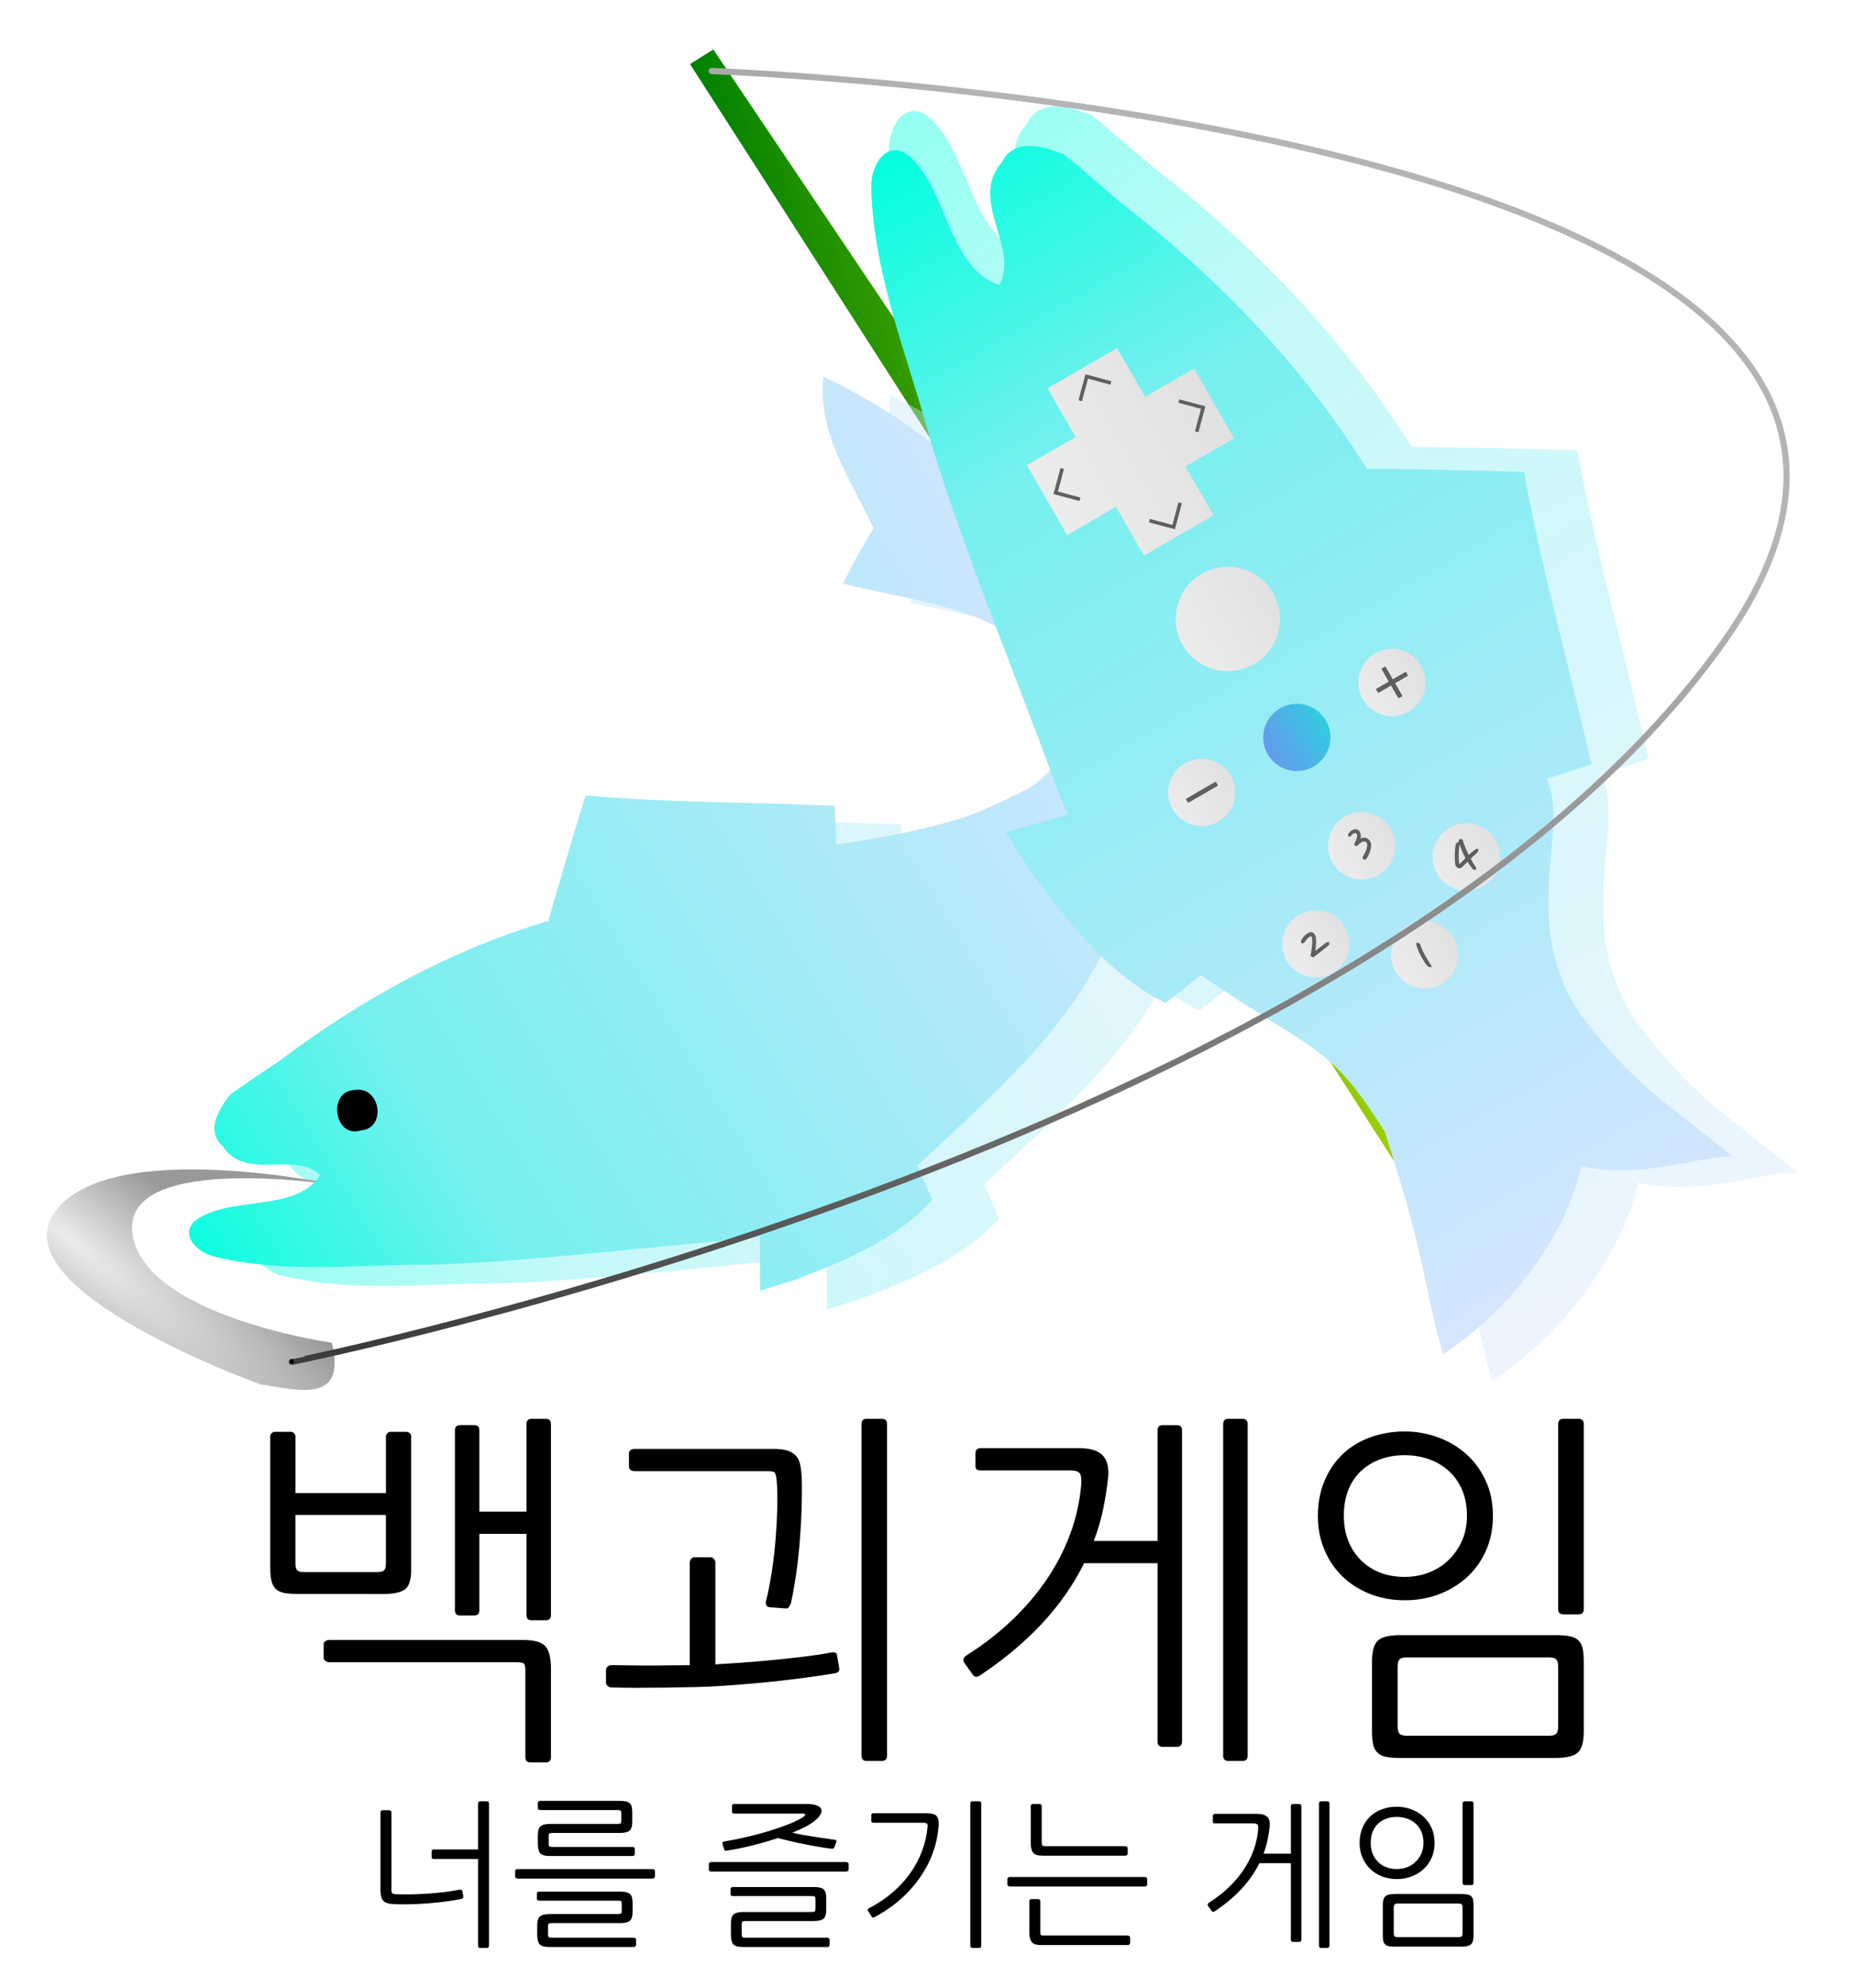
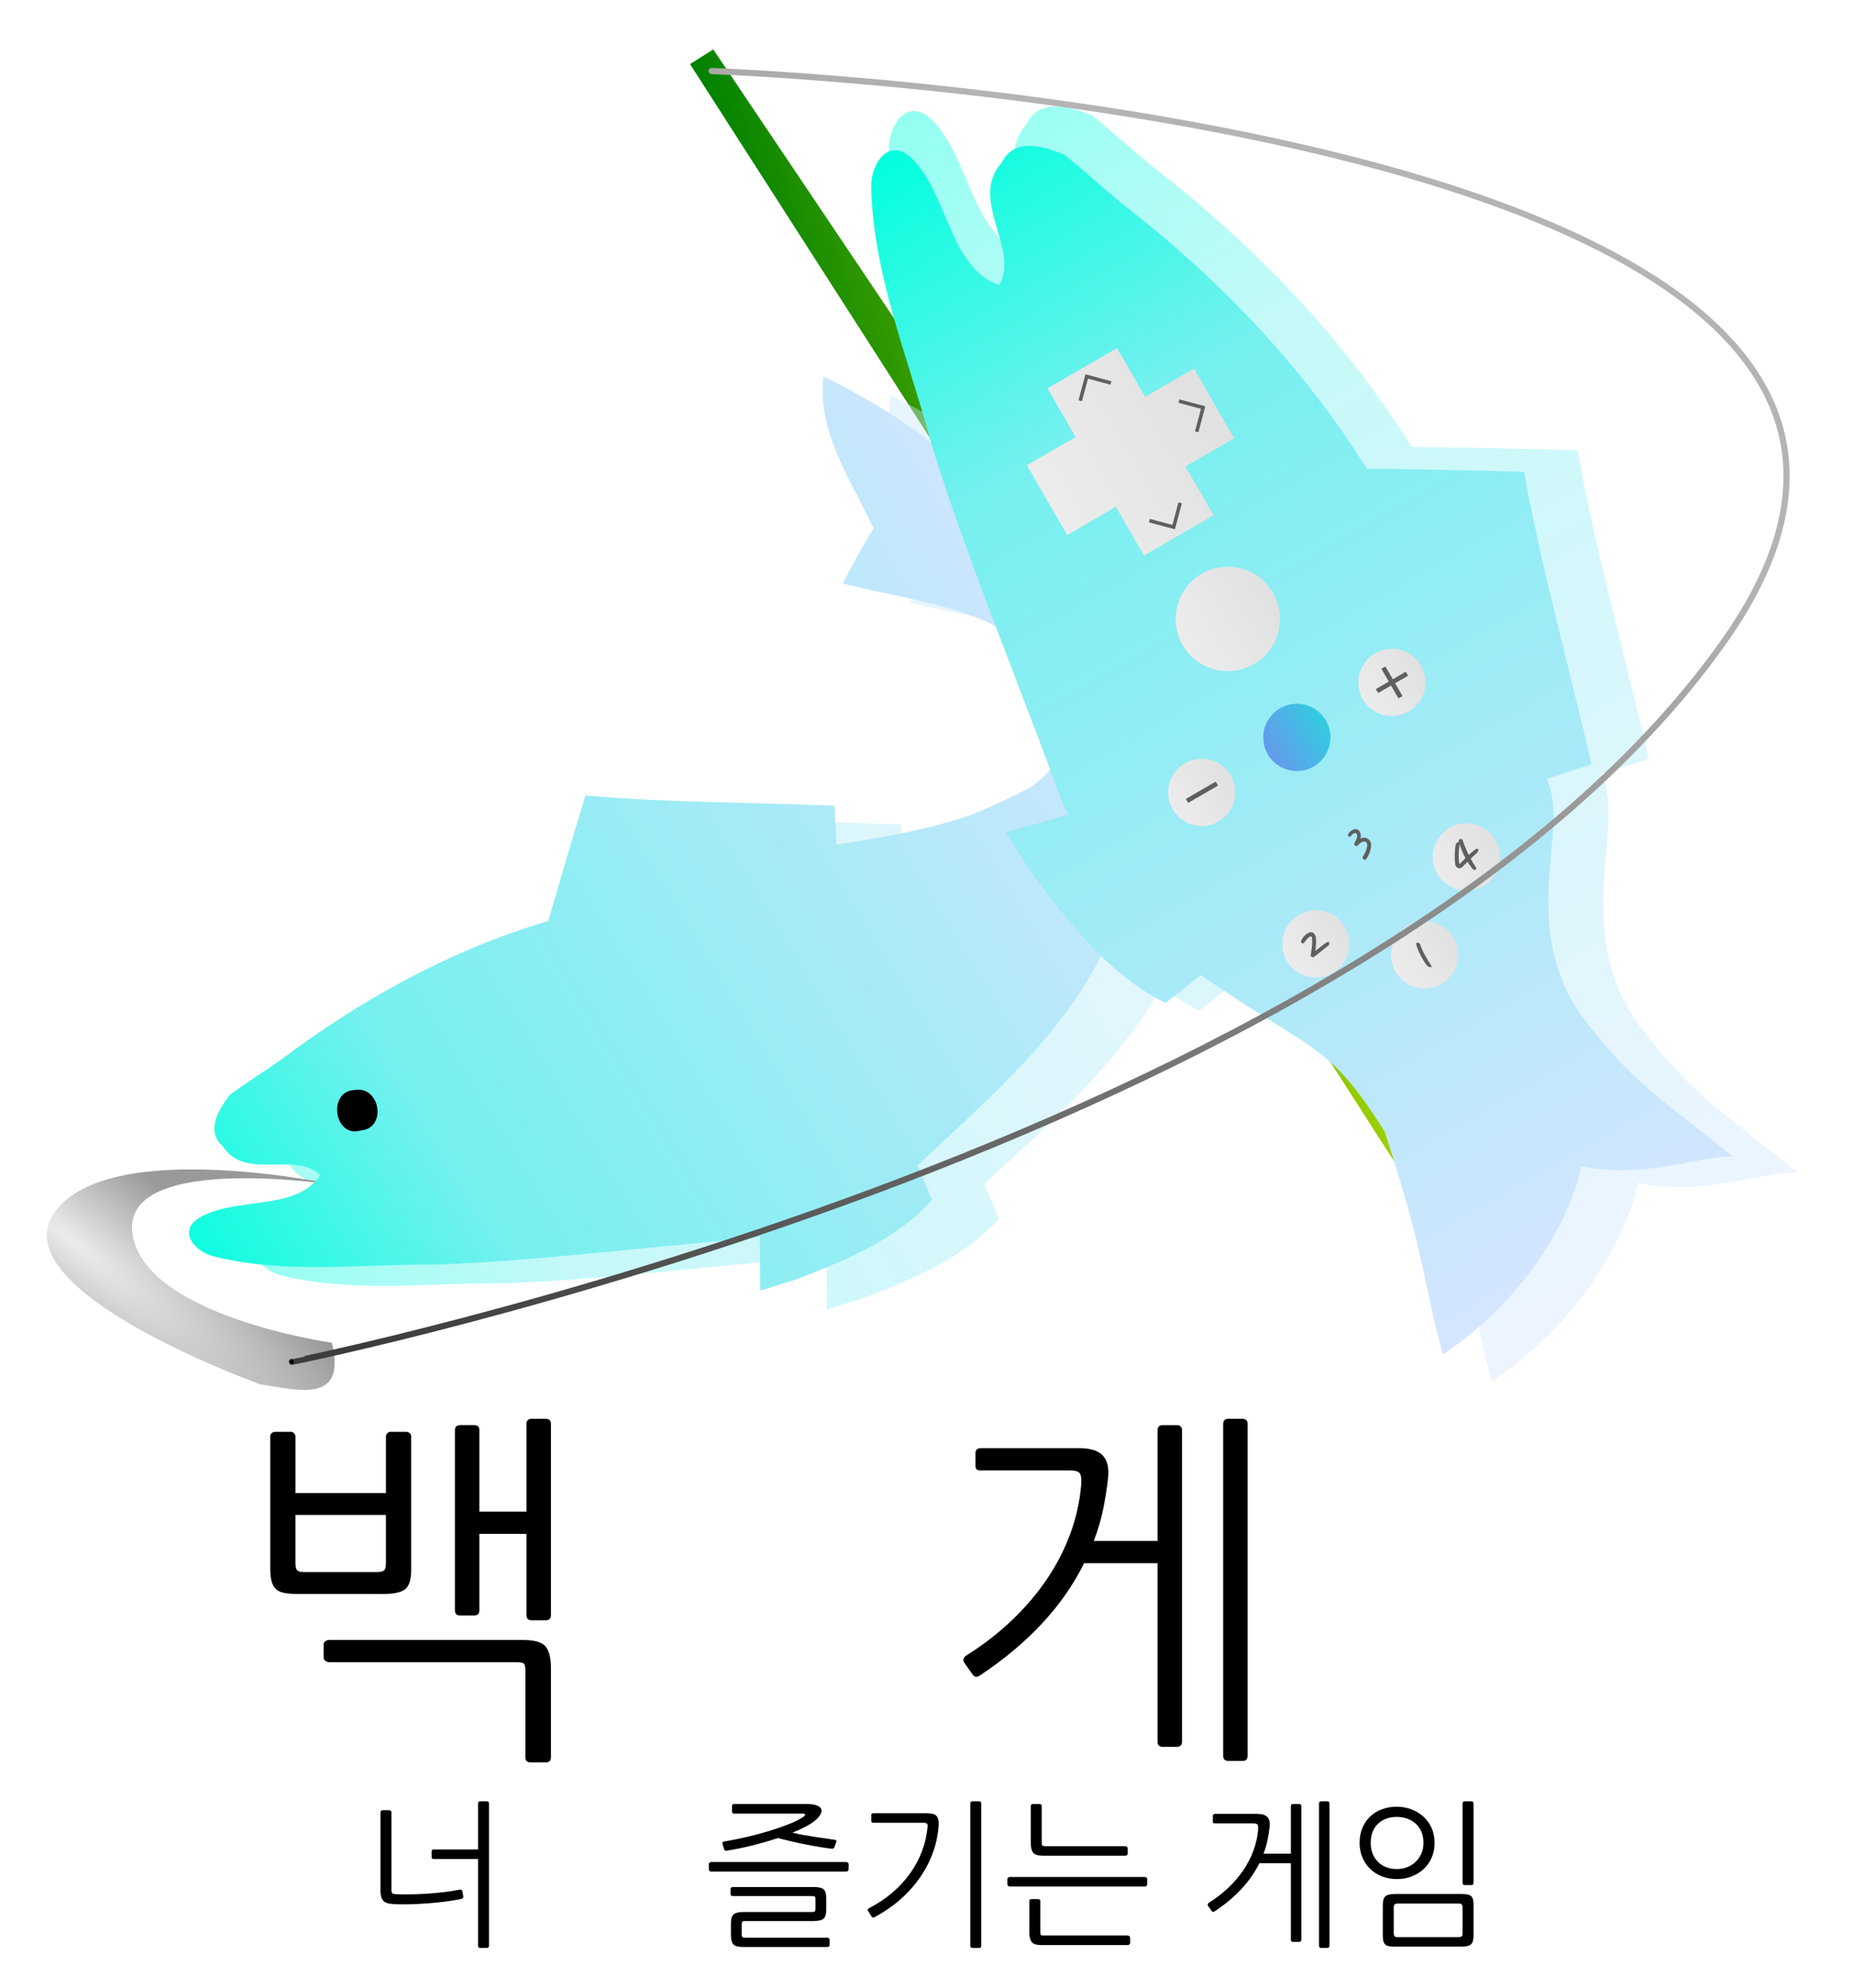
<svg xmlns="http://www.w3.org/2000/svg" xmlns:xlink="http://www.w3.org/1999/xlink" version="1.1" width="140" height="150" id="svg3064">
  <defs id="defs3066">
    <linearGradient x1="158.392" y1="261.742" x2="442.649" y2="261.742" id="linearGradient3110" xlink:href="#linearGradient5493-7-7" gradientUnits="userSpaceOnUse" gradientTransform="matrix(0.024,-0.014,0.014,0.024,81.889,946.966)" />
    <linearGradient id="linearGradient5493-7-7">
      <stop id="stop5495-7-4" style="stop-color:#ececec;stop-opacity:1" offset="0" />
      <stop id="stop3907-3-0" style="stop-color:#e1e1e1;stop-opacity:1" offset="1" />
    </linearGradient>
    <linearGradient x1="158.392" y1="261.742" x2="442.649" y2="261.742" id="linearGradient3155" xlink:href="#linearGradient5493-5" gradientUnits="userSpaceOnUse" gradientTransform="matrix(0.133,0,0,0.133,135.817,365.667)" />
    <linearGradient id="linearGradient5493-5">
      <stop id="stop5495-4" style="stop-color:#6699ec;stop-opacity:1" offset="0" />
      <stop id="stop3907-1" style="stop-color:#32cde1;stop-opacity:1" offset="1" />
    </linearGradient>
    <linearGradient x1="158.392" y1="261.742" x2="442.649" y2="261.742" id="linearGradient3152" xlink:href="#linearGradient5493-1" gradientUnits="userSpaceOnUse" gradientTransform="matrix(0.133,0,0,0.133,73.905,365.667)" />
    <linearGradient id="linearGradient5493-1">
      <stop id="stop5495-46" style="stop-color:#ececec;stop-opacity:1" offset="0" />
      <stop id="stop3907-0" style="stop-color:#e1e1e1;stop-opacity:1" offset="1" />
    </linearGradient>
    <linearGradient x1="158.392" y1="261.742" x2="442.649" y2="261.742" id="linearGradient3149" xlink:href="#linearGradient5493-7" gradientUnits="userSpaceOnUse" gradientTransform="matrix(0.133,0,0,0.133,197.73,365.667)" />
    <linearGradient id="linearGradient5493-7">
      <stop id="stop5495-7" style="stop-color:#ececec;stop-opacity:1" offset="0" />
      <stop id="stop3907-3" style="stop-color:#e1e1e1;stop-opacity:1" offset="1" />
    </linearGradient>
    <linearGradient x1="158.392" y1="261.742" x2="442.649" y2="261.742" id="linearGradient3263" xlink:href="#linearGradient5493" gradientUnits="userSpaceOnUse" gradientTransform="matrix(0.133,0,0,0.133,148.998,385.876)" />
    <linearGradient id="linearGradient5493">
      <stop id="stop5495" style="stop-color:#ececec;stop-opacity:1" offset="0" />
      <stop id="stop3907" style="stop-color:#e1e1e1;stop-opacity:1" offset="1" />
    </linearGradient>
    <linearGradient x1="158.392" y1="261.742" x2="442.649" y2="261.742" id="linearGradient3265" xlink:href="#linearGradient5493" gradientUnits="userSpaceOnUse" gradientTransform="matrix(0.133,0,0,0.133,198.998,350.876)" />
    <linearGradient id="linearGradient3103">
      <stop id="stop3105" style="stop-color:#ececec;stop-opacity:1" offset="0" />
      <stop id="stop3107" style="stop-color:#e1e1e1;stop-opacity:1" offset="1" />
    </linearGradient>
    <linearGradient x1="158.392" y1="261.742" x2="442.649" y2="261.742" id="linearGradient3267" xlink:href="#linearGradient5493" gradientUnits="userSpaceOnUse" gradientTransform="matrix(0.133,0,0,0.133,198.998,421.876)" />
    <linearGradient id="linearGradient3111">
      <stop id="stop3113" style="stop-color:#ececec;stop-opacity:1" offset="0" />
      <stop id="stop3115" style="stop-color:#e1e1e1;stop-opacity:1" offset="1" />
    </linearGradient>
    <linearGradient x1="158.392" y1="261.742" x2="442.649" y2="261.742" id="linearGradient3269" xlink:href="#linearGradient5493" gradientUnits="userSpaceOnUse" gradientTransform="matrix(0.133,0,0,0.133,246.998,385.876)" />
    <linearGradient id="linearGradient3118">
      <stop id="stop3120" style="stop-color:#ececec;stop-opacity:1" offset="0" />
      <stop id="stop3122" style="stop-color:#e1e1e1;stop-opacity:1" offset="1" />
    </linearGradient>
    <linearGradient x1="164.185" y1="420.402" x2="272.964" y2="420.402" id="linearGradient3130" xlink:href="#linearGradient5493" gradientUnits="userSpaceOnUse" gradientTransform="translate(-512.456,-325.123)" />
    <linearGradient id="linearGradient3125">
      <stop id="stop3127" style="stop-color:#ececec;stop-opacity:1" offset="0" />
      <stop id="stop3129" style="stop-color:#e1e1e1;stop-opacity:1" offset="1" />
    </linearGradient>
    <linearGradient x1="-8.442143e-009" y1="445.908" x2="785.076" y2="445.908" id="linearGradient3825" xlink:href="#linearGradient3819" gradientUnits="userSpaceOnUse" gradientTransform="matrix(0.046,0.172,-0.172,0.046,170.988,-17.688)" />
    <linearGradient id="linearGradient3819">
      <stop id="stop3821" style="stop-color:#00ffdd;stop-opacity:1" offset="0" />
      <stop id="stop3827" style="stop-color:#75f0ef;stop-opacity:1" offset="0.26" />
      <stop id="stop3823" style="stop-color:#d5e5ff;stop-opacity:1" offset="1" />
    </linearGradient>
    <linearGradient x1="-8.442143e-009" y1="445.908" x2="785.076" y2="445.908" id="linearGradient3165" xlink:href="#linearGradient3819" gradientUnits="userSpaceOnUse" gradientTransform="matrix(0.063,0.11,-0.11,0.063,119.763,883.387)" />
    <linearGradient x1="-8.442143e-009" y1="445.908" x2="785.076" y2="445.908" id="linearGradient3165-1" xlink:href="#linearGradient3819-7" gradientUnits="userSpaceOnUse" gradientTransform="matrix(0.046,0.172,-0.172,0.046,431.263,555.557)" />
    <linearGradient id="linearGradient3819-7">
      <stop id="stop3821-4" style="stop-color:#00ffdd;stop-opacity:1" offset="0" />
      <stop id="stop3827-0" style="stop-color:#75f0ef;stop-opacity:1" offset="0.26" />
      <stop id="stop3823-9" style="stop-color:#d5e5ff;stop-opacity:1" offset="1" />
    </linearGradient>
    <linearGradient x1="-8.442143e-009" y1="445.908" x2="785.076" y2="445.908" id="linearGradient3330" xlink:href="#linearGradient3819-7" gradientUnits="userSpaceOnUse" gradientTransform="matrix(0.067,0.116,-0.116,0.067,124.056,878.764)" />
    <linearGradient id="linearGradient5796">
      <stop id="stop5798" style="stop-color:#008000;stop-opacity:1" offset="0" />
      <stop id="stop5800" style="stop-color:#c2e200;stop-opacity:1" offset="1" />
    </linearGradient>
    <linearGradient x1="50.667" y1="1005.029" x2="107" y2="915.362" id="linearGradient3053" xlink:href="#linearGradient4919" gradientUnits="userSpaceOnUse" gradientTransform="matrix(1,0,0,0.99,-20.1,11.04)" />
    <linearGradient id="linearGradient4919">
      <stop id="stop4921" style="stop-color:#3c3c3c;stop-opacity:1" offset="0" />
      <stop id="stop4923" style="stop-color:#b4b4b4;stop-opacity:1" offset="1" />
    </linearGradient>
    <marker refX="0" refY="0" orient="auto" id="DotS" style="overflow:visible">
      <path d="m -2.5,-1 c 0,2.76 -2.24,5 -5,5 -2.76,0 -5,-2.24 -5,-5 0,-2.76 2.24,-5 5,-5 2.76,0 5,2.24 5,5 z" transform="matrix(0.2,0,0,0.2,1.48,0.2)" id="path4998" style="fill-rule:evenodd;stroke:#000000;stroke-width:1pt;marker-start:none;marker-end:none" />
    </marker>
    <linearGradient x1="16" y1="1016.362" x2="129" y2="947.362" id="linearGradient3057" xlink:href="#linearGradient4638" gradientUnits="userSpaceOnUse" gradientTransform="matrix(0.657,0,0,0.657,4.329,334.184)" />
    <linearGradient id="linearGradient4638">
      <stop id="stop4640" style="stop-color:#00ffdd;stop-opacity:1" offset="0" />
      <stop id="stop4646" style="stop-color:#75f0ef;stop-opacity:1" offset="0.26" />
      <stop id="stop4642" style="stop-color:#d5e5ff;stop-opacity:1" offset="1" />
    </linearGradient>
    <radialGradient cx="14.352" cy="983.944" r="16.122" fx="14.352" fy="983.944" id="radialGradient3060" xlink:href="#linearGradient4869" gradientUnits="userSpaceOnUse" gradientTransform="matrix(1.62,1.252,-0.173,0.453,152.396,532.322)" />
    <linearGradient id="linearGradient4869">
      <stop id="stop4871" style="stop-color:#ececec;stop-opacity:1" offset="0" />
      <stop id="stop4873" style="stop-color:#999999;stop-opacity:1" offset="1" />
    </linearGradient>
    <linearGradient x1="16" y1="1016.362" x2="129" y2="947.362" id="linearGradient3064" xlink:href="#linearGradient4638-3" gradientUnits="userSpaceOnUse" gradientTransform="matrix(0.834,0,0,0.834,19.015,-753.731)" />
    <linearGradient id="linearGradient4638-3">
      <stop id="stop4640-3" style="stop-color:#00ffdd;stop-opacity:1" offset="0" />
      <stop id="stop4646-3" style="stop-color:#75f0ef;stop-opacity:1" offset="0.26" />
      <stop id="stop4642-8" style="stop-color:#d5e5ff;stop-opacity:1" offset="1" />
    </linearGradient>
    <linearGradient x1="16" y1="1016.362" x2="129" y2="947.362" id="linearGradient3886" xlink:href="#linearGradient4638-3" gradientUnits="userSpaceOnUse" gradientTransform="matrix(0.657,0,0,0.657,9.372,335.602)" />
    <linearGradient x1="459.741" y1="613.791" x2="495.974" y2="613.791" id="linearGradient4726" xlink:href="#linearGradient5796" gradientUnits="userSpaceOnUse" gradientTransform="matrix(0.964,-0.267,0.267,0.964,-541.167,488.153)" />
  </defs>
  <g transform="translate(0,-902.362)" id="layer1">
    <path d="M 114.31,995.941 53.861,906.092 52.105,907.198 110.661,998.397 z" id="path3878" style="fill:url(#linearGradient4726);fill-opacity:1;stroke:none" />
    <path d="m 67.23,932.187 c 3.015,1.473 5.922,3.203 8.522,5.319 5.635,4.478 11.31,9.372 14.543,15.937 1.542,3.065 1.117,6.594 0.949,9.896 -0.336,3.609 -0.91,7.237 -2.185,10.648 -2.946,7.306 -9.135,12.486 -14.731,17.736 0.366,0.87 0.732,1.74 1.097,2.61 -2.719,3.035 -6.565,4.558 -10.262,6.001 -0.682,0.208 -2.037,0.623 -2.709,0.84 -0.01,-1.028 -0.03,-3.065 -0.03,-4.093 l -0.633,0.148 c -5.922,0.484 -11.824,1.177 -17.746,1.631 -2.056,0.168 -4.113,0.277 -6.169,0.356 -5.526,-0.059 -11.162,0.732 -16.579,-0.593 -1.443,-0.297 -2.976,-1.908 -1.147,-2.976 2.758,-1.582 7.237,-0.445 9.076,-3.174 -1.789,-1.869 -5.655,0.455 -7.346,-2.175 -1.345,-1.196 -0.316,-2.798 0.534,-3.915 1.236,-0.88 2.501,-1.71 3.757,-2.561 6.13,-4.627 12.892,-8.344 20.277,-10.549 0.91,-3.164 1.839,-6.317 2.808,-9.461 6.258,0.554 12.546,0.504 18.814,0.771 0.03,0.741 0.109,2.205 0.138,2.946 3.51,-0.573 7.039,-1.137 10.4,-2.343 1.443,-0.603 2.877,-1.265 4.261,-1.997 2.353,-1.621 4.152,-4.775 2.343,-7.474 -3.213,-6.011 -10.677,-6.396 -16.52,-7.899 0.712,-1.424 1.473,-2.818 2.313,-4.162 -1.681,-3.668 -4.291,-7.207 -3.777,-11.468 z" id="path16-6-0" style="opacity:0.425;fill:url(#linearGradient3886);fill-opacity:1" />
    <path d="m 19.673,1006.834 c 0,0 -19.66,-7.04 -15.583,-12.935 4.076,-5.895 21.599,-2.062 21.599,-2.062 0,0 -16.535,-2.654 -15.688,3.601 0.847,6.256 15.063,8.255 15.063,8.255 1.088,4.561 -2.347,3.612 -5.39,3.14 z" id="path3193" style="fill:url(#radialGradient3060);fill-opacity:1;stroke:none" />
    <path d="m 62.187,930.769 c 3.015,1.473 5.922,3.203 8.522,5.319 5.635,4.478 11.31,9.372 14.543,15.937 1.542,3.065 1.117,6.594 0.949,9.896 -0.336,3.609 -0.91,7.237 -2.185,10.648 -2.946,7.306 -9.135,12.486 -14.731,17.736 0.366,0.87 0.732,1.74 1.097,2.61 -2.719,3.035 -6.565,4.558 -10.262,6.001 -0.682,0.208 -2.037,0.623 -2.709,0.84 -0.01,-1.028 -0.03,-3.065 -0.03,-4.093 l -0.633,0.148 c -5.922,0.484 -11.824,1.177 -17.746,1.631 -2.056,0.168 -4.113,0.277 -6.169,0.356 -5.526,-0.059 -11.162,0.732 -16.579,-0.593 -1.443,-0.297 -2.976,-1.908 -1.147,-2.976 2.758,-1.582 7.237,-0.445 9.076,-3.174 -1.789,-1.869 -5.655,0.455 -7.346,-2.175 -1.345,-1.196 -0.316,-2.798 0.534,-3.915 1.236,-0.88 2.501,-1.71 3.757,-2.561 6.13,-4.627 12.892,-8.344 20.277,-10.549 0.91,-3.164 1.839,-6.317 2.808,-9.461 6.258,0.554 12.546,0.504 18.814,0.771 0.03,0.741 0.109,2.205 0.138,2.946 3.51,-0.573 7.039,-1.137 10.4,-2.343 1.443,-0.603 2.877,-1.265 4.261,-1.997 2.353,-1.621 4.152,-4.775 2.343,-7.474 -3.213,-6.011 -10.677,-6.396 -16.52,-7.899 0.712,-1.424 1.473,-2.818 2.313,-4.162 -1.681,-3.668 -4.291,-7.207 -3.777,-11.468 z" id="path16-6" style="fill:url(#linearGradient3057);fill-opacity:1" />
    <path d="m 26.798,984.617 c 1.919,-0.32 2.453,2.911 0.416,3.06 -1.973,0.586 -2.516,-2.986 -0.416,-3.06 z" id="path30-0" style="fill:#000000" />
    <path d="m 108.007,988.84 c -4.539,-7.166 -5.503,-6.132 -14.62,-12.435 -0.942,0.74 -1.884,1.48 -2.825,2.22 -4.628,-2.307 -7.784,-6.502 -10.793,-10.542 -0.483,-0.765 -1.447,-2.283 -1.939,-3.033 1.255,-0.358 3.741,-1.066 4.999,-1.412 l -0.394,-0.725 c -2.583,-7.085 -5.413,-14.075 -7.96,-21.17 -0.897,-2.46 -1.721,-4.94 -2.509,-7.43 -1.785,-6.783 -4.646,-13.414 -4.845,-20.49 -0.122,-1.866 1.335,-4.283 3.256,-2.404 2.863,2.844 2.976,8.707 6.934,10.041 1.685,-2.818 -2.457,-6.768 0.193,-9.721 1.012,-2.047 3.318,-1.327 4.971,-0.662 1.492,1.217 2.934,2.486 4.396,3.737 7.722,5.947 14.544,12.973 19.724,21.271 4.177,0.05 8.349,0.128 12.523,0.257 1.425,7.845 3.599,15.523 5.378,23.284 -0.897,0.286 -2.662,0.874 -3.559,1.159 1.881,4.103 -2.327,11.428 2.714,18.805 4.289,5.669 6.558,6.734 12.101,11.278 -2.725,-0.121 -7.164,1.833 -12.063,0.74 -0.999,4.606 -4.7,10.751 -11.034,14.998 -1.814,-6.636 -1.204,-7.158 -4.649,-17.766 z" id="path16-4" style="opacity:0.425;fill:url(#linearGradient3330);fill-opacity:1" />
    <path d="m 104.549,987.736 c -4.303,-6.794 -5.217,-5.813 -13.859,-11.788 -0.893,0.702 -1.786,1.403 -2.678,2.105 -4.387,-2.187 -7.379,-6.164 -10.231,-9.994 -0.458,-0.725 -1.371,-2.164 -1.838,-2.875 1.19,-0.339 3.546,-1.011 4.739,-1.338 l -0.374,-0.687 c -2.448,-6.716 -5.132,-13.343 -7.546,-20.068 -0.85,-2.332 -1.631,-4.683 -2.378,-7.044 -1.692,-6.43 -4.404,-12.716 -4.593,-19.424 -0.116,-1.769 1.266,-4.06 3.087,-2.278 2.714,2.696 2.821,8.254 6.573,9.518 1.598,-2.671 -2.329,-6.416 0.183,-9.215 0.96,-1.941 3.145,-1.258 4.712,-0.628 1.414,1.153 2.781,2.357 4.167,3.543 7.32,5.637 13.787,12.298 18.698,20.164 3.96,0.047 7.915,0.121 11.871,0.243 1.351,7.437 3.412,14.716 5.099,22.072 -0.851,0.271 -2.523,0.829 -3.374,1.099 1.783,3.889 -2.206,10.833 2.573,17.826 4.066,5.374 6.217,6.384 11.472,10.691 -2.583,-0.115 -6.791,1.738 -11.435,0.701 -0.947,4.367 -4.455,10.191 -10.459,14.218 -1.72,-6.291 -1.141,-6.785 -4.407,-16.842 z" id="path16" style="fill:url(#linearGradient3165);fill-opacity:1" />
    <g transform="matrix(0.116,-0.067,0.067,0.116,113.075,905.713)" id="g3123">
      <path d="m -316.544,40.889 0,31.727 -31.727,0 0,45.475 31.727,-0.151 0,31.727 45.325,0 0,-31.727 31.727,0 0,-45.325 -31.727,0 0,-31.727 z" id="path3001" style="fill:url(#linearGradient3130);fill-opacity:1;stroke:none" />
-       <path d="m -331.956,84.193 -10,10 10,10" id="path5587" style="fill:none;stroke:#5f5f5f;stroke-width:2;stroke-linecap:butt;stroke-linejoin:miter;stroke-miterlimit:4;stroke-opacity:1;stroke-dasharray:none" />
      <path d="m -284.051,56.193 -10,-10 -10,10" id="path5587-9" style="fill:none;stroke:#5f5f5f;stroke-width:2;stroke-linecap:butt;stroke-linejoin:miter;stroke-miterlimit:4;stroke-opacity:1;stroke-dasharray:none" />
      <path d="m -255.956,104.193 10,-10 -10,-10" id="path5587-2" style="fill:none;stroke:#5f5f5f;stroke-width:2;stroke-linecap:butt;stroke-linejoin:miter;stroke-miterlimit:4;stroke-opacity:1;stroke-dasharray:none" />
      <path d="m -304.051,134.193 10,10 10,-10" id="path5587-28" style="fill:none;stroke:#5f5f5f;stroke-width:2;stroke-linecap:butt;stroke-linejoin:miter;stroke-miterlimit:4;stroke-opacity:1;stroke-dasharray:none" />
    </g>
    <g transform="matrix(0.116,-0.067,0.067,0.116,49.245,937.455)" id="g3194">
      <path d="m 207.964,420.744 a 18.933,18.933 0 0 1 -37.867,0 18.933,18.933 0 1 1 37.867,0 z" id="path3005-1" style="fill:url(#linearGradient3263);fill-opacity:1;stroke:none" />
-       <path d="m 257.964,385.744 a 18.933,18.933 0 0 1 -37.867,0 18.933,18.933 0 1 1 37.867,0 z" id="path3005-1-2" style="fill:url(#linearGradient3265);fill-opacity:1;stroke:none" />
      <path d="m 257.964,456.744 a 18.933,18.933 0 0 1 -37.867,0 18.933,18.933 0 1 1 37.867,0 z" id="path3005-1-3" style="fill:url(#linearGradient3267);fill-opacity:1;stroke:none" />
      <path d="m 305.964,420.744 a 18.933,18.933 0 0 1 -37.867,0 18.933,18.933 0 1 1 37.867,0 z" id="path3005-1-34" style="fill:url(#linearGradient3269);fill-opacity:1;stroke:none" />
      <g transform="translate(10.633,186.127)" id="text3848" style="font-size:14px;font-style:normal;font-variant:normal;font-weight:normal;font-stretch:normal;line-height:125%;letter-spacing:0px;word-spacing:0px;fill:#5f5f5f;fill-opacity:1;stroke:none;font-family:Nanum Pen Script;-inkscape-font-specification:Nanum Pen Script">
        <path d="m 227.656,278.168 c -0.432,-0.36 -0.744,-0.797 -0.937,-1.313 -0.192,-0.516 -0.288,-0.858 -0.288,-1.027 -0.335,-3.864 -0.179,-7.644 0.468,-11.34 0.12,-0.504 0.252,-0.96 0.396,-1.368 0.144,-0.408 0.288,-0.612 0.432,-0.612 0.168,2e-5 0.348,0.048 0.54,0.144 0.192,0.096 0.36,0.216 0.504,0.36 0.144,0.144 0.258,0.3 0.342,0.468 0.084,0.168 0.126,0.324 0.126,0.469 -0.48,2.352 -0.738,4.698 -0.773,7.038 -0.036,2.34 0.018,4.674 0.162,7.002 0,0.24 -0.108,0.384 -0.324,0.432 -0.12,0.024 -0.234,0.006 -0.342,-0.054 -0.108,-0.06 -0.209,-0.126 -0.305,-0.198 z" id="path3874" style="font-size:36px;fill:#5f5f5f" />
      </g>
      <g transform="translate(-11.602,134.125)" id="text3852" style="font-size:14px;font-style:normal;font-variant:normal;font-weight:normal;font-stretch:normal;line-height:125%;letter-spacing:0px;word-spacing:0px;fill:#5f5f5f;fill-opacity:1;stroke:none;font-family:Nanum Pen Script;-inkscape-font-specification:Nanum Pen Script">
        <path d="m 202.547,280.542 c 0.312,1.008 0.3,1.956 -0.036,2.844 -0.192,0.48 -0.444,1.008 -0.756,1.584 -0.312,0.576 -0.66,1.158 -1.044,1.746 -0.384,0.588 -0.78,1.152 -1.188,1.692 -0.408,0.54 -0.78,1.026 -1.116,1.458 0.432,-0.048 0.966,-0.114 1.602,-0.198 0.636,-0.084 1.296,-0.174 1.98,-0.27 0.684,-0.096 1.356,-0.186 2.016,-0.27 0.66,-0.084 1.254,-0.15 1.782,-0.198 0.264,-0.024 0.571,-1.7e-4 0.918,0.072 0.348,0.072 0.582,0.132 0.702,0.18 0.144,0.072 0.198,0.199 0.162,0.378 -0.036,0.18 -0.114,0.366 -0.234,0.558 -0.12,0.192 -0.258,0.366 -0.414,0.522 -0.156,0.156 -0.282,0.234 -0.379,0.234 -0.768,0.119 -1.613,0.251 -2.537,0.396 -0.924,0.144 -1.854,0.288 -2.79,0.432 -0.936,0.144 -1.854,0.282 -2.754,0.414 -0.9,0.132 -1.71,0.234 -2.43,0.307 -0.336,0.048 -0.618,-0.085 -0.846,-0.397 -0.228,-0.312 -0.366,-0.636 -0.414,-0.972 0,-0.048 0.012,-0.131 0.036,-0.252 0.024,-0.12 0.168,-0.312 0.432,-0.576 1.009,-1.128 1.999,-2.37 2.971,-3.726 0.972,-1.356 1.734,-2.706 2.285,-4.05 0.072,-0.192 0.097,-0.378 0.072,-0.558 -0.024,-0.18 -0.072,-0.294 -0.144,-0.342 -0.12,-0.096 -0.27,-0.15 -0.45,-0.162 -0.18,-0.012 -0.39,-0.006 -0.63,0.018 -0.336,0.024 -0.684,0.083 -1.044,0.179 -0.36,0.096 -0.714,0.204 -1.062,0.324 -0.348,0.12 -0.666,0.246 -0.954,0.378 -0.288,0.132 -0.54,0.246 -0.756,0.342 -0.288,0.144 -0.528,0.203 -0.72,0.18 -0.192,-0.024 -0.354,-0.078 -0.486,-0.162 -0.132,-0.084 -0.234,-0.174 -0.306,-0.27 -0.072,-0.096 -0.108,-0.168 -0.108,-0.215 -0.024,-0.12 -0.012,-0.276 0.036,-0.468 0.048,-0.192 0.096,-0.348 0.144,-0.468 0.216,-0.264 0.558,-0.541 1.026,-0.828 0.468,-0.288 1.008,-0.534 1.62,-0.738 0.612,-0.204 1.26,-0.354 1.944,-0.45 0.684,-0.096 1.374,-0.096 2.07,0 0.456,0.12 0.833,0.3 1.134,0.54 0.3,0.24 0.522,0.504 0.666,0.792 z" id="path3871" style="font-size:36px;fill:#5f5f5f" />
      </g>
      <g transform="translate(23.198,78.084)" id="text3856" style="font-size:14px;font-style:normal;font-variant:normal;font-weight:normal;font-stretch:normal;line-height:125%;letter-spacing:0px;word-spacing:0px;fill:#5f5f5f;fill-opacity:1;stroke:none;font-family:Nanum Pen Script;-inkscape-font-specification:Nanum Pen Script">
        <path d="m 220.863,309.658 c -0.24,0.48 -0.576,0.991 -1.009,1.53 -0.432,0.54 -0.93,1.068 -1.494,1.584 -0.564,0.516 -1.164,0.996 -1.8,1.44 -0.636,0.444 -1.266,0.81 -1.889,1.098 -0.193,0.096 -0.421,0.15 -0.685,0.162 -0.264,0.012 -0.48,-0.042 -0.648,-0.162 -0.336,-0.264 -0.498,-0.612 -0.486,-1.044 0.012,-0.432 0.21,-0.768 0.594,-1.009 0.697,-0.335 1.399,-0.743 2.107,-1.223 0.708,-0.48 1.332,-0.978 1.872,-1.494 0.54,-0.516 0.972,-1.032 1.296,-1.548 0.324,-0.516 0.462,-0.99 0.414,-1.422 -0.072,-0.456 -0.265,-0.816 -0.577,-1.081 -0.312,-0.264 -0.702,-0.432 -1.169,-0.504 -0.468,-0.072 -1.002,-0.066 -1.602,0.018 -0.6,0.084 -1.2,0.234 -1.8,0.45 -0.192,0.048 -0.372,0.067 -0.54,0.054 -0.168,-0.012 -0.312,-0.09 -0.432,-0.235 -0.192,-0.264 -0.33,-0.551 -0.414,-0.864 -0.084,-0.312 -0.018,-0.576 0.198,-0.792 0.408,-0.264 0.852,-0.551 1.332,-0.864 0.48,-0.312 0.924,-0.648 1.332,-1.008 0.408,-0.36 0.738,-0.75 0.99,-1.17 0.252,-0.42 0.342,-0.87 0.27,-1.351 -0.023,-0.192 -0.137,-0.348 -0.342,-0.468 -0.204,-0.12 -0.45,-0.21 -0.738,-0.27 -0.288,-0.06 -0.588,-0.072 -0.9,-0.036 -0.312,0.036 -0.6,0.102 -0.864,0.198 -0.144,0.12 -0.3,0.204 -0.469,0.252 -0.168,0.048 -0.336,0.072 -0.504,0.072 -0.168,2e-5 -0.312,-0.03 -0.432,-0.09 -0.12,-0.06 -0.204,-0.138 -0.253,-0.234 -0.072,-0.12 -0.114,-0.294 -0.126,-0.522 -0.012,-0.228 0.042,-0.414 0.162,-0.558 0.264,-0.384 0.768,-0.69 1.512,-0.918 0.744,-0.228 1.632,-0.282 2.664,-0.162 0.816,0.144 1.428,0.48 1.836,1.008 0.408,0.528 0.612,1.152 0.612,1.872 -1e-5,0.552 -0.138,1.146 -0.414,1.783 -0.276,0.636 -0.69,1.242 -1.242,1.818 0.672,-0.072 1.272,0.012 1.8,0.252 0.528,0.24 0.96,0.576 1.296,1.008 0.48,0.6 0.78,1.308 0.9,2.124 0.12,0.816 3.5e-4,1.584 -0.359,2.304 z" id="path3868" style="font-size:36px;fill:#5f5f5f" />
      </g>
      <g transform="translate(31.075,118.536)" id="text3860" style="font-size:14px;font-style:normal;font-variant:normal;font-weight:normal;font-stretch:normal;line-height:125%;letter-spacing:0px;word-spacing:0px;fill:#5f5f5f;fill-opacity:1;stroke:none;font-family:Nanum Pen Script;-inkscape-font-specification:Nanum Pen Script">
        <path d="m 248.276,302.989 c 0.696,-1.704 1.53,-3.361 2.502,-4.969 0.972,-1.608 2.106,-3.228 3.402,-4.86 0.216,-0.192 0.546,-0.354 0.99,-0.486 0.444,-0.132 0.822,-0.114 1.134,0.054 0.048,0.048 0.084,0.077 0.108,0.089 0.024,0.012 0.048,0.042 0.072,0.091 0.024,-0.072 0.06,-0.205 0.108,-0.397 0.12,-0.288 0.288,-0.522 0.504,-0.702 0.216,-0.18 0.456,-0.234 0.721,-0.162 0.408,0.12 0.69,0.306 0.846,0.558 0.156,0.252 0.222,0.558 0.198,0.917 -0.288,1.368 -0.534,2.766 -0.738,4.194 -0.204,1.428 -0.366,2.958 -0.486,4.591 0.72,-0.168 1.464,-0.319 2.232,-0.45 0.768,-0.132 1.572,-0.258 2.412,-0.378 0.144,-0.024 0.305,-0.024 0.486,0 0.18,0.024 0.36,0.06 0.54,0.108 0.18,0.048 0.324,0.12 0.432,0.216 0.108,0.096 0.162,0.216 0.162,0.36 -1e-5,0.335 -0.192,0.647 -0.576,0.935 -0.384,0.288 -0.804,0.48 -1.26,0.576 -0.768,0.144 -1.523,0.299 -2.268,0.467 -0.744,0.168 -1.488,0.348 -2.232,0.54 -0.024,0.913 -0.03,1.849 -0.018,2.809 0.012,0.96 0.054,1.968 0.126,3.024 0.024,0.288 -0.066,0.516 -0.27,0.684 -0.204,0.168 -0.426,0.24 -0.666,0.216 -0.335,-0.024 -0.611,-0.216 -0.827,-0.576 -0.216,-0.36 -0.348,-0.744 -0.397,-1.152 -0.119,-0.744 -0.203,-1.476 -0.252,-2.196 -0.048,-0.72 -0.084,-1.452 -0.108,-2.196 -0.697,0.193 -1.405,0.379 -2.125,0.559 -0.72,0.18 -1.428,0.354 -2.124,0.521 -0.528,0.12 -0.978,0.096 -1.35,-0.071 -0.372,-0.168 -0.666,-0.414 -0.882,-0.738 -0.216,-0.324 -0.354,-0.684 -0.414,-1.081 -0.06,-0.396 -0.054,-0.762 0.018,-1.098 z m 7.956,-8.965 c -0.048,0.097 -0.108,0.187 -0.18,0.271 -0.072,0.084 -0.132,0.162 -0.18,0.233 -1.152,1.44 -2.19,2.934 -3.114,4.482 -0.924,1.548 -1.698,3.162 -2.322,4.842 0.744,-0.216 1.506,-0.438 2.286,-0.666 0.78,-0.228 1.59,-0.45 2.43,-0.666 0.096,-2.784 0.456,-5.616 1.08,-8.497 z" id="path3865" style="font-size:36px;fill:#5f5f5f" />
      </g>
    </g>
    <g transform="matrix(0.116,-0.067,0.067,0.116,50.693,923.33)" id="g3157">
      <path d="m 194.784,400.534 a 18.933,18.933 0 0 1 -37.867,0 18.933,18.933 0 1 1 37.867,0 z" id="path3005-1-2-2" style="fill:url(#linearGradient3155);fill-opacity:1;stroke:none" />
      <path d="m 132.872,400.534 a 18.933,18.933 0 0 1 -37.867,0 18.933,18.933 0 1 1 37.867,0 z" id="path3005-1-2-1" style="fill:url(#linearGradient3152);fill-opacity:1;stroke:none" />
      <path d="m 256.697,400.534 a 18.933,18.933 0 0 1 -37.867,0 18.933,18.933 0 1 1 37.867,0 z" id="path3005-1-2-5" style="fill:url(#linearGradient3149);fill-opacity:1;stroke:none" />
      <g transform="matrix(2.069,0,0,1,343.588,201.299)" id="text4054" style="font-size:14px;font-style:normal;font-variant:normal;font-weight:normal;font-stretch:normal;line-height:125%;letter-spacing:0px;word-spacing:0px;fill:#5f5f5f;fill-opacity:1;stroke:none;font-family:NanumGothic;-inkscape-font-specification:NanumGothic">
        <path d="m -106.72,197.934 c 0.264,1e-5 0.415,0.018 0.45,0.054 0.036,0.036 0.054,0.186 0.054,0.449 l 0,1.584 c -2e-5,0.264 -0.018,0.415 -0.054,0.45 -0.036,0.036 -0.186,0.054 -0.45,0.054 l -8.423,0 c -0.264,1e-5 -0.415,-0.018 -0.45,-0.054 -0.036,-0.036 -0.054,-0.186 -0.054,-0.45 l 0,-1.584 c 0,-0.264 0.018,-0.413 0.054,-0.449 0.036,-0.036 0.186,-0.054 0.45,-0.054 l 8.423,0 z" id="path4063" style="font-size:36px;fill:#5f5f5f;fill-opacity:1" />
      </g>
      <g transform="translate(299.258,227.235)" id="text4058" style="font-size:14px;font-style:normal;font-variant:normal;font-weight:normal;font-stretch:normal;line-height:125%;letter-spacing:0px;word-spacing:0px;fill:#5f5f5f;fill-opacity:1;stroke:none;font-family:NanumGothic;-inkscape-font-specification:NanumGothic">
        <path d="m -51.712,173.924 c -2.1e-5,0.336 -0.03,0.528 -0.09,0.576 -0.06,0.048 -0.258,0.072 -0.594,0.072 l -7.776,0 0,7.776 c -1.3e-5,0.312 -0.024,0.492 -0.072,0.54 -0.048,0.048 -0.228,0.072 -0.54,0.072 l -1.404,0 c -0.312,0 -0.492,-0.024 -0.54,-0.072 -0.048,-0.048 -0.072,-0.228 -0.072,-0.54 l 0,-7.776 -7.74,0 c -0.336,1e-5 -0.534,-0.024 -0.594,-0.072 -0.06,-0.048 -0.09,-0.24 -0.09,-0.576 l 0,-1.295 c -2e-6,-0.336 0.03,-0.528 0.09,-0.576 0.06,-0.048 0.258,-0.072 0.594,-0.072 l 7.74,0 0,-7.704 c -1e-5,-0.336 0.03,-0.528 0.09,-0.576 0.06,-0.048 0.258,-0.072 0.594,-0.072 l 1.259,0 c 0.336,2e-5 0.534,0.024 0.594,0.072 0.06,0.048 0.09,0.24 0.09,0.576 l 0,7.704 7.776,0 c 0.336,1e-5 0.534,0.024 0.594,0.072 0.06,0.048 0.09,0.24 0.09,0.576 z" id="path4066" style="font-size:36px;fill:#5f5f5f;fill-opacity:1" />
      </g>
    </g>
    <path d="m 96.133,947.115 a 3.937,3.937 0 0 1 -6.819,3.937 3.937,3.937 0 1 1 6.819,-3.937 z" id="path3005-1-2-5-9" style="fill:url(#linearGradient3110);fill-opacity:1;stroke:none" />
    <path d="m 22.038,1005.129 c 4.9e-4,2e-4 81.09,-16.194 108.111,-54.306 27.955,-39.429 -76.408,-43.101 -76.408,-43.101" id="path3195" style="fill:none;stroke:url(#linearGradient3053);stroke-width:0.467;stroke-linecap:round;stroke-linejoin:miter;stroke-miterlimit:4;stroke-opacity:1;stroke-dasharray:none;stroke-dashoffset:0;marker-start:url(#DotS);marker-end:none" />
    <g id="text4728" style="font-size:28px;font-style:normal;font-variant:normal;font-weight:normal;font-stretch:normal;line-height:125%;letter-spacing:0px;word-spacing:0px;fill:#000000;fill-opacity:1;stroke:none;font-family:NanumGothic;-inkscape-font-specification:NanumGothic">
      <path d="m 22.507,1022.65 c -0.448,0 -0.808,-0.028 -1.078,-0.084 -0.271,-0.056 -0.481,-0.163 -0.63,-0.322 -0.149,-0.159 -0.252,-0.364 -0.308,-0.616 -0.056,-0.252 -0.084,-0.574 -0.084,-0.966 l 0,-9.911 c -2e-6,-0.093 0.037,-0.173 0.112,-0.238 0.075,-0.065 0.159,-0.098 0.252,-0.098 l 1.204,0 c 0.093,0 0.173,0.037 0.238,0.112 0.065,0.075 0.098,0.15 0.098,0.225 l 0,4.284 6.833,0 0,-4.256 c -1.1e-5,-0.093 0.033,-0.177 0.098,-0.252 0.065,-0.075 0.145,-0.112 0.238,-0.112 l 1.204,0 c 0.093,0 0.177,0.033 0.252,0.098 0.075,0.066 0.112,0.145 0.112,0.238 l 0,10.108 c -1.3e-5,0.709 -0.149,1.185 -0.448,1.428 -0.299,0.243 -0.859,0.364 -1.68,0.364 z m 13.692,-6.216 3.556,0 0,-6.608 c -2.2e-5,-0.262 0.131,-0.392 0.392,-0.392 l 1.064,0 c 0.261,0 0.392,0.131 0.392,0.392 l 0,14.42 c -2.4e-5,0.261 -0.131,0.391 -0.392,0.391 l -1.064,0 c -0.261,0 -0.392,-0.131 -0.392,-0.391 l 0,-6.132 -3.556,0 0,5.768 c -1.9e-5,0.261 -0.13,0.391 -0.391,0.391 l -1.065,0 c -0.261,0 -0.391,-0.13 -0.391,-0.391 l 0,-13.581 c -1.6e-5,-0.261 0.13,-0.392 0.391,-0.392 l 1.065,0 c 0.261,0 0.391,0.131 0.391,0.392 z m -11.76,10.024 c -6e-6,-0.112 0.047,-0.196 0.14,-0.252 0.093,-0.056 0.186,-0.084 0.28,-0.084 l 14.616,0 c 0.877,0 1.451,0.163 1.722,0.49 0.271,0.327 0.406,0.873 0.406,1.638 l 0,6.72 c -2.4e-5,0.261 -0.131,0.392 -0.392,0.392 l -1.148,0 c -0.261,0 -0.391,-0.131 -0.391,-0.392 l 0,-6.58 c -2.2e-5,-0.261 -0.042,-0.424 -0.126,-0.49 -0.084,-0.065 -0.257,-0.098 -0.518,-0.098 l -14.168,0 c -0.093,0 -0.187,-0.033 -0.28,-0.098 -0.093,-0.065 -0.14,-0.145 -0.14,-0.238 l 0,-1.008 z m -2.129,-9.772 0,3.64 c -4e-6,0.28 0.047,0.462 0.14,0.546 0.093,0.084 0.271,0.126 0.532,0.126 l 5.488,0 c 0.261,0 0.439,-0.042 0.532,-0.126 0.093,-0.084 0.14,-0.266 0.14,-0.546 l 0,-3.64 z" id="path4752" />
-       <path d="m 66.984,1034.858 c -2.3e-5,0.262 -0.131,0.392 -0.392,0.392 l -1.148,0 c -0.261,0 -0.392,-0.131 -0.392,-0.392 l 0,-25.032 c -2.1e-5,-0.262 0.131,-0.392 0.392,-0.392 l 1.148,0 c 0.261,0 0.392,0.131 0.392,0.392 l 0,25.032 z m -4.255,-7.784 c 0.298,-0.056 0.457,0.01 0.476,0.197 l 0.167,0.98 c 0.038,0.224 -0.084,0.354 -0.364,0.391 -1.25,0.206 -2.622,0.393 -4.116,0.56 -1.493,0.168 -2.996,0.299 -4.508,0.391 -0.542,0.038 -1.177,0.066 -1.905,0.084 -0.728,0.019 -1.47,0.032 -2.226,0.042 -0.756,0.01 -1.493,0.014 -2.212,0.014 -0.719,0 -1.339,-0.01 -1.862,-0.028 -0.112,0 -0.21,-0.037 -0.294,-0.112 -0.084,-0.075 -0.126,-0.159 -0.126,-0.252 l 0,-0.952 c -2e-6,-0.112 0.042,-0.2 0.126,-0.266 0.084,-0.066 0.182,-0.098 0.294,-0.098 0.354,0 0.765,0 1.232,0.014 0.467,0.01 0.957,0.014 1.47,0.014 0.513,0 1.045,0 1.596,-0.014 0.551,-0.01 1.087,-0.014 1.61,-0.014 l 0,-7.728 c -8e-6,-0.112 0.033,-0.209 0.098,-0.293 0.065,-0.084 0.154,-0.126 0.266,-0.126 l 1.204,0 c 0.093,0 0.177,0.042 0.252,0.126 0.075,0.084 0.112,0.182 0.112,0.293 l 0,7.673 c 0.037,0 0.084,0 0.14,-0.014 0.056,-0.01 0.112,-0.014 0.168,-0.014 0.653,-0.037 1.353,-0.084 2.1,-0.14 0.747,-0.056 1.489,-0.121 2.226,-0.196 0.737,-0.075 1.456,-0.154 2.156,-0.238 0.7,-0.084 1.34,-0.182 1.918,-0.294 z M 47.496,1012.038 c -3e-6,-0.112 0.047,-0.196 0.14,-0.252 0.093,-0.056 0.186,-0.084 0.28,-0.084 l 10.5,0 c 0.448,10e-5 0.808,0.047 1.078,0.14 0.271,0.093 0.48,0.228 0.63,0.406 0.149,0.177 0.252,0.406 0.308,0.686 0.056,0.28 0.094,0.616 0.112,1.008 0.018,0.766 0.013,1.55 -0.015,2.352 -0.028,0.803 -0.074,1.61 -0.14,2.422 -0.065,0.812 -0.154,1.61 -0.266,2.394 -0.112,0.784 -0.243,1.521 -0.392,2.212 -0.037,0.112 -0.088,0.215 -0.154,0.308 -0.066,0.093 -0.154,0.131 -0.266,0.112 l -1.12,-0.084 c -0.317,-0.019 -0.429,-0.187 -0.336,-0.504 0.168,-0.691 0.313,-1.438 0.434,-2.24 0.121,-0.803 0.215,-1.61 0.28,-2.422 0.065,-0.812 0.107,-1.605 0.126,-2.38 0.019,-0.774 -1.4e-5,-1.488 -0.056,-2.142 -0.037,-0.262 -0.088,-0.425 -0.154,-0.49 -0.066,-0.065 -0.229,-0.098 -0.49,-0.098 l -10.08,0 c -0.13,0 -0.233,-0.033 -0.308,-0.098 -0.075,-0.066 -0.112,-0.145 -0.112,-0.238 l 0,-1.007 z" id="path4754" />
      <path d="m 83.685,1013.773 c -0.093,0.878 -0.224,1.718 -0.392,2.521 -0.168,0.803 -0.401,1.587 -0.7,2.352 l 4.816,0 0,-8.344 c -1.6e-5,-0.261 0.131,-0.392 0.392,-0.392 l 1.064,0 c 0.261,0 0.392,0.131 0.392,0.392 l 0,23.493 c -1.9e-5,0.261 -0.131,0.391 -0.392,0.391 l -1.064,0 c -0.261,0 -0.392,-0.13 -0.392,-0.391 l 0,-13.469 -5.544,0 c -1.587,3.211 -4.2,6.029 -7.84,8.456 -0.243,0.168 -0.43,0.159 -0.561,-0.028 l -0.615,-0.867 c -0.093,-0.112 -0.121,-0.224 -0.084,-0.336 0.037,-0.112 0.103,-0.196 0.196,-0.253 1.25,-0.784 2.384,-1.656 3.402,-2.618 1.017,-0.961 1.899,-1.988 2.646,-3.08 0.747,-1.092 1.344,-2.24 1.792,-3.444 0.448,-1.204 0.728,-2.441 0.84,-3.71 0.037,-0.467 -4.38e-4,-0.77 -0.112,-0.91 -0.112,-0.14 -0.354,-0.21 -0.728,-0.21 l -6.804,0 c -0.224,0 -0.336,-0.112 -0.336,-0.336 l 0,-1.008 c -3e-6,-0.093 0.037,-0.173 0.112,-0.238 0.075,-0.065 0.159,-0.098 0.252,-0.098 l 7.448,0 c 0.84,0 1.433,0.177 1.778,0.532 0.345,0.355 0.49,0.886 0.434,1.596 z m 10.528,21.085 c -2.4e-5,0.262 -0.131,0.392 -0.392,0.392 l -1.064,0 c -0.261,0 -0.392,-0.131 -0.392,-0.392 l 0,-25.032 c -2.2e-5,-0.262 0.131,-0.392 0.392,-0.392 l 1.064,0 c 0.261,0 0.392,0.131 0.392,0.392 z" id="path4756" />
-       <path d="m 119.593,1023.798 c -2e-5,0.262 -0.131,0.392 -0.392,0.392 l -1.148,0 c -0.261,0 -0.392,-0.131 -0.392,-0.392 l 0,-13.972 c -2e-5,-0.262 0.131,-0.392 0.392,-0.392 l 1.148,0 c 0.261,0 0.392,0.131 0.392,0.392 l 0,13.972 z m -15.988,3.949 c -1e-5,-0.784 0.149,-1.312 0.448,-1.583 0.298,-0.271 0.858,-0.406 1.68,-0.406 l 11.732,0 c 0.448,0 0.807,0.028 1.078,0.084 0.271,0.056 0.486,0.159 0.644,0.308 0.159,0.149 0.266,0.355 0.322,0.616 0.056,0.262 0.084,0.588 0.084,0.98 l 0,5.292 c -2e-5,0.784 -0.149,1.311 -0.448,1.582 -0.299,0.271 -0.859,0.406 -1.68,0.406 l -11.732,0 c -0.448,0 -0.807,-0.028 -1.078,-0.084 -0.271,-0.056 -0.486,-0.163 -0.644,-0.322 -0.159,-0.159 -0.266,-0.364 -0.322,-0.616 -0.056,-0.252 -0.084,-0.574 -0.084,-0.966 z m 2.604,-0.308 c -0.261,0 -0.439,0.051 -0.532,0.154 -0.093,0.103 -0.14,0.294 -0.14,0.574 l 0,4.452 c -1e-5,0.28 0.047,0.472 0.14,0.574 0.093,0.102 0.27,0.154 0.532,0.154 l 10.78,0 c 0.261,0 0.439,-0.051 0.532,-0.154 0.093,-0.103 0.14,-0.294 0.14,-0.574 l 0,-4.452 c -2e-5,-0.28 -0.047,-0.471 -0.14,-0.574 -0.093,-0.103 -0.27,-0.154 -0.532,-0.154 z m 6.524,-10.668 c -10e-6,0.933 -0.168,1.787 -0.504,2.562 -0.336,0.775 -0.803,1.442 -1.4,2.002 -0.597,0.56 -1.302,0.999 -2.114,1.316 -0.812,0.317 -1.694,0.476 -2.646,0.476 -0.914,0 -1.773,-0.154 -2.575,-0.462 -0.803,-0.308 -1.498,-0.742 -2.086,-1.302 -0.588,-0.56 -1.05,-1.232 -1.386,-2.016 -0.336,-0.784 -0.504,-1.643 -0.504,-2.576 -2e-6,-0.989 0.168,-1.881 0.504,-2.674 0.336,-0.793 0.798,-1.465 1.386,-2.016 0.588,-0.551 1.284,-0.971 2.086,-1.26 0.803,-0.289 1.661,-0.434 2.575,-0.434 0.859,10e-5 1.69,0.145 2.493,0.434 0.803,0.289 1.512,0.704 2.128,1.246 0.616,0.541 1.11,1.209 1.484,2.002 0.373,0.793 0.56,1.694 0.56,2.702 z m -1.96,-0.028 c -10e-6,-0.747 -0.126,-1.405 -0.378,-1.974 -0.252,-0.569 -0.592,-1.045 -1.022,-1.428 -0.43,-0.383 -0.929,-0.672 -1.498,-0.868 -0.569,-0.196 -1.171,-0.294 -1.806,-0.294 -0.653,0 -1.255,0.098 -1.806,0.294 -0.551,0.196 -1.036,0.485 -1.456,0.868 -0.42,0.383 -0.747,0.859 -0.98,1.428 -0.234,0.569 -0.35,1.228 -0.35,1.974 -10e-6,0.709 0.112,1.344 0.336,1.904 0.224,0.56 0.542,1.045 0.952,1.456 0.411,0.411 0.896,0.724 1.456,0.938 0.56,0.215 1.176,0.322 1.847,0.322 0.635,0 1.237,-0.107 1.806,-0.322 0.569,-0.215 1.069,-0.527 1.498,-0.938 0.43,-0.411 0.77,-0.896 1.022,-1.456 0.252,-0.56 0.378,-1.195 0.378,-1.904 z" id="path4758" />
    </g>
    <g id="text4732" style="font-size:12px;font-style:normal;font-variant:normal;font-weight:normal;font-stretch:normal;line-height:125%;letter-spacing:0px;word-spacing:0px;fill:#000000;fill-opacity:1;stroke:none;font-family:NanumGothic;-inkscape-font-specification:NanumGothic">
      <path d="m 36.098,1041.934 0,-3.468 c -8e-6,-0.112 0.056,-0.168 0.168,-0.168 l 0.492,0 c 0.112,0 0.168,0.056 0.168,0.168 l 0,10.728 c -9e-6,0.112 -0.056,0.168 -0.168,0.168 l -0.492,0 c -0.112,0 -0.168,-0.056 -0.168,-0.168 l 0,-6.54 -3.348,0 c -0.104,0 -0.156,-0.048 -0.156,-0.144 l 0,-0.432 c -5e-6,-0.096 0.052,-0.144 0.156,-0.144 z m -6.54,3.06 c -3e-6,0.12 0.02,0.2 0.06,0.24 0.04,0.04 0.116,0.064 0.228,0.072 0.392,0.016 0.798,0.02 1.218,0.012 0.42,-0.01 0.836,-0.026 1.248,-0.054 0.412,-0.028 0.82,-0.066 1.224,-0.114 0.404,-0.048 0.786,-0.108 1.146,-0.18 0.136,-0.032 0.216,0.016 0.24,0.144 l 0.06,0.336 c 0.024,0.12 -0.028,0.192 -0.156,0.216 -0.328,0.072 -0.708,0.136 -1.14,0.192 -0.432,0.056 -0.88,0.102 -1.344,0.138 -0.464,0.036 -0.928,0.06 -1.392,0.072 -0.464,0.012 -0.888,0.01 -1.272,-0.018 -0.36,-0.016 -0.608,-0.102 -0.744,-0.258 -0.136,-0.156 -0.204,-0.402 -0.204,-0.738 l 0,-5.916 c -2e-6,-0.112 0.056,-0.168 0.168,-0.168 l 0.492,0 c 0.112,1e-4 0.168,0.056 0.168,0.168 l 0,5.856 z" id="path4737" />
-       <path d="m 49.279,1043.41 c 0.04,0 0.08,0.014 0.12,0.042 0.04,0.028 0.06,0.066 0.06,0.114 l 0,0.408 c -1.1e-5,0.04 -0.02,0.076 -0.06,0.108 -0.04,0.032 -0.08,0.048 -0.12,0.048 l -10.2,0 c -0.048,0 -0.09,-0.016 -0.126,-0.048 -0.036,-0.032 -0.054,-0.068 -0.054,-0.108 l 0,-0.408 c 0,-0.048 0.018,-0.086 0.054,-0.114 0.036,-0.028 0.078,-0.042 0.126,-0.042 l 10.2,0 z m -1.248,5.736 c -9e-6,0.04 -0.018,0.074 -0.054,0.102 -0.036,0.028 -0.07,0.042 -0.102,0.042 l -6.396,0 c -0.376,0 -0.622,-0.07 -0.738,-0.21 -0.116,-0.14 -0.174,-0.378 -0.174,-0.714 l 0,-0.708 c -2e-6,-0.336 0.07,-0.562 0.21,-0.678 0.14,-0.116 0.39,-0.174 0.75,-0.174 l 5.172,0 c 0.112,0 0.182,-0.016 0.21,-0.048 0.028,-0.032 0.042,-0.108 0.042,-0.228 l 0,-0.456 c -8e-6,-0.12 -0.014,-0.196 -0.042,-0.228 -0.028,-0.032 -0.098,-0.048 -0.21,-0.048 l -5.988,0 c -0.04,0 -0.078,-0.012 -0.114,-0.036 -0.036,-0.024 -0.054,-0.056 -0.054,-0.096 l 0,-0.42 c -2e-6,-0.04 0.018,-0.072 0.054,-0.096 0.036,-0.024 0.074,-0.036 0.114,-0.036 l 6.108,0 c 0.192,0 0.348,0.014 0.468,0.042 0.12,0.028 0.216,0.074 0.288,0.138 0.072,0.064 0.122,0.154 0.15,0.27 0.028,0.116 0.042,0.258 0.042,0.426 l 0,0.648 c -9e-6,0.336 -0.07,0.562 -0.21,0.678 -0.14,0.116 -0.39,0.174 -0.75,0.174 l -5.172,0 c -0.112,0 -0.182,0.016 -0.21,0.048 -0.028,0.032 -0.042,0.108 -0.042,0.228 l 0,0.552 c -3e-6,0.112 0.016,0.186 0.048,0.222 0.032,0.036 0.104,0.054 0.216,0.054 l 6.216,0 c 0.04,0 0.078,0.012 0.114,0.036 0.036,0.024 0.054,0.056 0.054,0.096 z m -0.096,-6.864 c -1e-5,0.04 -0.018,0.074 -0.054,0.102 -0.036,0.028 -0.07,0.042 -0.102,0.042 l -6.252,0 c -0.376,10e-5 -0.622,-0.07 -0.738,-0.21 -0.116,-0.14 -0.174,-0.378 -0.174,-0.714 l 0,-0.648 c -2e-6,-0.336 0.07,-0.562 0.21,-0.678 0.14,-0.116 0.39,-0.174 0.75,-0.174 l 5.088,0 c 0.112,0 0.182,-0.014 0.21,-0.042 0.028,-0.028 0.042,-0.106 0.042,-0.234 l 0,-0.492 c -8e-6,-0.12 -0.014,-0.196 -0.042,-0.228 -0.028,-0.032 -0.098,-0.048 -0.21,-0.048 l -5.88,0 c -0.04,0 -0.078,-0.012 -0.114,-0.036 -0.036,-0.024 -0.054,-0.056 -0.054,-0.096 l 0,-0.432 c -2e-6,-0.04 0.018,-0.072 0.054,-0.096 0.036,-0.024 0.074,-0.036 0.114,-0.036 l 6.012,0 c 0.192,0 0.348,0.014 0.468,0.042 0.12,0.028 0.216,0.074 0.288,0.138 0.072,0.064 0.122,0.154 0.15,0.27 0.028,0.116 0.042,0.258 0.042,0.426 l 0,0.696 c -9e-6,0.344 -0.07,0.572 -0.21,0.684 -0.14,0.112 -0.39,0.168 -0.75,0.168 l -5.1,0 c -0.112,0 -0.182,0.016 -0.21,0.048 -0.028,0.032 -0.042,0.108 -0.042,0.228 l 0,0.504 c -3e-6,0.112 0.016,0.186 0.048,0.222 0.032,0.036 0.104,0.054 0.216,0.054 l 6.072,0 c 0.04,0 0.078,0.012 0.114,0.036 0.036,0.024 0.054,0.056 0.054,0.096 z" id="path4739" />
      <path d="m 62.645,1049.146 c -9e-6,0.04 -0.018,0.074 -0.054,0.102 -0.036,0.028 -0.07,0.042 -0.102,0.042 l -6.384,0 c -0.376,0 -0.622,-0.07 -0.738,-0.21 -0.116,-0.14 -0.174,-0.378 -0.174,-0.714 l 0,-0.864 c -2e-6,-0.336 0.07,-0.562 0.21,-0.678 0.14,-0.116 0.39,-0.174 0.75,-0.174 l 5.172,0 c 0.112,0 0.182,-0.016 0.21,-0.048 0.028,-0.032 0.042,-0.108 0.042,-0.228 l 0,-0.648 c -8e-6,-0.12 -0.014,-0.196 -0.042,-0.228 -0.028,-0.032 -0.098,-0.048 -0.21,-0.048 l -5.988,0 c -0.04,0 -0.078,-0.012 -0.114,-0.036 -0.036,-0.024 -0.054,-0.056 -0.054,-0.096 l 0,-0.42 c -2e-6,-0.04 0.018,-0.072 0.054,-0.096 0.036,-0.024 0.074,-0.036 0.114,-0.036 l 6.108,0 c 0.192,0 0.348,0.014 0.468,0.042 0.12,0.028 0.216,0.074 0.288,0.138 0.072,0.064 0.122,0.154 0.15,0.27 0.028,0.116 0.042,0.258 0.042,0.426 l 0,0.84 c -9e-6,0.336 -0.07,0.562 -0.21,0.678 -0.14,0.116 -0.39,0.174 -0.75,0.174 l -5.172,0 c -0.112,0 -0.182,0.016 -0.21,0.048 -0.028,0.032 -0.042,0.108 -0.042,0.228 l 0,0.708 c -3e-6,0.112 0.016,0.186 0.048,0.222 0.032,0.036 0.104,0.054 0.216,0.054 l 6.204,0 c 0.04,0 0.078,0.012 0.114,0.036 0.036,0.024 0.054,0.056 0.054,0.096 l 0,0.42 z m -1.056,-9.432 c -0.184,0.16 -0.426,0.32 -0.726,0.48 -0.3,0.16 -0.642,0.316 -1.026,0.468 0.248,0.064 0.518,0.122 0.81,0.174 0.292,0.052 0.582,0.1 0.87,0.144 0.288,0.044 0.564,0.084 0.828,0.12 0.264,0.036 0.496,0.07 0.696,0.102 0.104,0.01 0.14,0.064 0.108,0.168 l -0.144,0.396 c -0.032,0.08 -0.104,0.116 -0.216,0.108 -0.216,-0.024 -0.486,-0.062 -0.81,-0.114 -0.324,-0.052 -0.67,-0.114 -1.038,-0.186 -0.368,-0.072 -0.744,-0.152 -1.128,-0.24 -0.384,-0.088 -0.74,-0.176 -1.068,-0.264 -0.656,0.216 -1.326,0.408 -2.01,0.576 -0.684,0.168 -1.298,0.292 -1.842,0.372 -0.04,0.01 -0.08,0.01 -0.12,-2e-4 -0.04,-0.01 -0.068,-0.032 -0.084,-0.072 l -0.12,-0.384 c -0.04,-0.136 -0.008,-0.212 0.096,-0.228 0.536,-0.088 1.098,-0.2 1.686,-0.336 0.588,-0.136 1.152,-0.286 1.692,-0.45 0.54,-0.164 1.038,-0.336 1.494,-0.516 0.456,-0.18 0.824,-0.362 1.104,-0.546 0.096,-0.064 0.148,-0.124 0.156,-0.18 0.008,-0.056 -0.052,-0.084 -0.18,-0.084 l -5.184,0 c -0.104,0 -0.156,-0.052 -0.156,-0.156 l 0,-0.42 c -2e-6,-0.096 0.052,-0.144 0.156,-0.144 l 5.484,0 c 0.32,0 0.57,0.034 0.75,0.102 0.18,0.068 0.294,0.158 0.342,0.27 0.048,0.112 0.034,0.242 -0.042,0.39 -0.076,0.148 -0.202,0.298 -0.378,0.45 z m 2.496,3.732 c -1.1e-5,0.04 -0.02,0.076 -0.06,0.108 -0.04,0.032 -0.08,0.048 -0.12,0.048 l -10.2,0 c -0.048,0 -0.09,-0.016 -0.126,-0.048 -0.036,-0.032 -0.054,-0.068 -0.054,-0.108 l 0,-0.408 c 0,-0.048 0.018,-0.086 0.054,-0.114 0.036,-0.028 0.078,-0.042 0.126,-0.042 l 10.2,0 c 0.04,0 0.08,0.014 0.12,0.042 0.04,0.028 0.06,0.066 0.06,0.114 l 0,0.408 z" id="path4741" />
      <path d="m 74.098,1049.194 c -9e-6,0.112 -0.056,0.168 -0.168,0.168 l -0.492,0 c -0.112,0 -0.168,-0.056 -0.168,-0.168 l 0,-10.728 c -8e-6,-0.112 0.056,-0.168 0.168,-0.168 l 0.492,0 c 0.112,0 0.168,0.056 0.168,0.168 l 0,10.728 z m -3.216,-9.132 c -0.04,0.688 -0.176,1.364 -0.408,2.028 -0.232,0.664 -0.554,1.298 -0.966,1.902 -0.412,0.604 -0.908,1.164 -1.488,1.68 -0.58,0.516 -1.238,0.97 -1.974,1.362 -0.104,0.056 -0.18,0.044 -0.228,-0.036 l -0.264,-0.42 c -0.056,-0.096 -0.04,-0.164 0.048,-0.204 0.68,-0.352 1.282,-0.754 1.806,-1.206 0.524,-0.452 0.972,-0.942 1.344,-1.47 0.372,-0.528 0.666,-1.084 0.882,-1.668 0.216,-0.584 0.352,-1.184 0.408,-1.8 0.016,-0.12 -1.88e-4,-0.202 -0.048,-0.246 -0.048,-0.044 -0.128,-0.066 -0.24,-0.066 l -3.816,0 c -0.096,0 -0.144,-0.052 -0.144,-0.156 l 0,-0.42 c -10e-7,-0.096 0.048,-0.144 0.144,-0.144 l 4.044,0 c 0.376,0 0.624,0.07 0.744,0.21 0.12,0.14 0.172,0.358 0.156,0.654 z" id="path4743" />
      <path d="m 85.155,1042.258 c -9e-6,0.048 -0.02,0.084 -0.06,0.108 -0.04,0.024 -0.08,0.036 -0.12,0.036 l -6.228,0 c -0.376,0 -0.622,-0.078 -0.738,-0.234 -0.116,-0.156 -0.174,-0.398 -0.174,-0.726 l 0,-2.772 c -2e-6,-0.112 0.056,-0.168 0.168,-0.168 l 0.492,0 c 0.112,0 0.168,0.056 0.168,0.168 l 0,2.748 c -3e-6,0.112 0.018,0.184 0.054,0.216 0.036,0.032 0.11,0.048 0.222,0.048 l 6.036,0 c 0.04,0 0.08,0.014 0.12,0.042 0.04,0.028 0.06,0.062 0.06,0.102 l 0,0.432 z m 0.18,6.744 c -9e-6,0.048 -0.02,0.084 -0.06,0.108 -0.04,0.024 -0.08,0.036 -0.12,0.036 l -6.516,0 c -0.376,0 -0.622,-0.078 -0.738,-0.234 -0.116,-0.156 -0.174,-0.398 -0.174,-0.726 l 0,-2.34 c -2e-6,-0.112 0.056,-0.168 0.168,-0.168 l 0.492,0 c 0.112,0 0.168,0.056 0.168,0.168 l 0,2.328 c -3e-6,0.112 0.018,0.182 0.054,0.21 0.036,0.028 0.11,0.042 0.222,0.042 l 6.324,0 c 0.04,0 0.08,0.014 0.12,0.042 0.04,0.028 0.06,0.062 0.06,0.102 l 0,0.432 z m 1.116,-4.992 c 0.04,0 0.08,0.014 0.12,0.042 0.04,0.028 0.06,0.066 0.06,0.114 l 0,0.408 c -1.1e-5,0.04 -0.02,0.076 -0.06,0.108 -0.04,0.032 -0.08,0.048 -0.12,0.048 l -10.2,0 c -0.048,0 -0.09,-0.016 -0.126,-0.048 -0.036,-0.032 -0.054,-0.068 -0.054,-0.108 l 0,-0.408 c 0,-0.048 0.018,-0.086 0.054,-0.114 0.036,-0.028 0.078,-0.042 0.126,-0.042 l 10.2,0 z" id="path4745" />
      <path d="m 95.88,1040.158 c -0.04,0.376 -0.096,0.736 -0.168,1.08 -0.072,0.344 -0.172,0.68 -0.3,1.008 l 2.064,0 0,-3.576 c -7e-6,-0.112 0.056,-0.168 0.168,-0.168 l 0.456,0 c 0.112,0 0.168,0.056 0.168,0.168 l 0,10.068 c -8e-6,0.112 -0.056,0.168 -0.168,0.168 l -0.456,0 c -0.112,0 -0.168,-0.056 -0.168,-0.168 l 0,-5.772 -2.376,0 c -0.68,1.376 -1.8,2.584 -3.36,3.624 -0.104,0.072 -0.184,0.068 -0.24,-0.012 l -0.264,-0.372 c -0.04,-0.048 -0.052,-0.096 -0.036,-0.144 0.016,-0.048 0.044,-0.084 0.084,-0.108 0.536,-0.336 1.022,-0.71 1.458,-1.122 0.436,-0.412 0.814,-0.852 1.134,-1.32 0.32,-0.468 0.576,-0.96 0.768,-1.476 0.192,-0.516 0.312,-1.046 0.36,-1.59 0.016,-0.2 -1.88e-4,-0.33 -0.048,-0.39 -0.048,-0.06 -0.152,-0.09 -0.312,-0.09 l -2.916,0 c -0.096,10e-5 -0.144,-0.048 -0.144,-0.144 l 0,-0.432 c -2e-6,-0.04 0.016,-0.074 0.048,-0.102 0.032,-0.028 0.068,-0.042 0.108,-0.042 l 3.192,0 c 0.36,0 0.614,0.076 0.762,0.228 0.148,0.152 0.21,0.38 0.186,0.684 z m 4.512,9.036 c -10e-6,0.112 -0.056,0.168 -0.168,0.168 l -0.456,0 c -0.112,0 -0.168,-0.056 -0.168,-0.168 l 0,-10.728 c -9e-6,-0.112 0.056,-0.168 0.168,-0.168 l 0.456,0 c 0.112,0 0.168,0.056 0.168,0.168 z" id="path4747" />
      <path d="m 111.27,1044.454 c -1e-5,0.112 -0.056,0.168 -0.168,0.168 l -0.492,0 c -0.112,10e-5 -0.168,-0.056 -0.168,-0.168 l 0,-5.988 c -1e-5,-0.112 0.056,-0.168 0.168,-0.168 l 0.492,0 c 0.112,0 0.168,0.056 0.168,0.168 l 0,5.988 z m -6.852,1.692 c 0,-0.336 0.064,-0.562 0.192,-0.678 0.128,-0.116 0.368,-0.174 0.72,-0.174 l 5.028,0 c 0.192,0 0.346,0.012 0.462,0.036 0.116,0.024 0.208,0.068 0.276,0.132 0.068,0.064 0.114,0.152 0.138,0.264 0.024,0.112 0.036,0.252 0.036,0.42 l 0,2.268 c -1e-5,0.336 -0.064,0.562 -0.192,0.678 -0.128,0.116 -0.368,0.174 -0.72,0.174 l -5.028,0 c -0.192,0 -0.346,-0.012 -0.462,-0.036 -0.116,-0.024 -0.208,-0.07 -0.276,-0.138 -0.068,-0.068 -0.114,-0.156 -0.138,-0.264 -0.024,-0.108 -0.036,-0.246 -0.036,-0.414 z m 1.116,-0.132 c -0.112,0 -0.188,0.022 -0.228,0.066 -0.04,0.044 -0.06,0.126 -0.06,0.246 l 0,1.908 c 0,0.12 0.02,0.202 0.06,0.246 0.04,0.044 0.116,0.066 0.228,0.066 l 4.62,0 c 0.112,0 0.188,-0.022 0.228,-0.066 0.04,-0.044 0.06,-0.126 0.06,-0.246 l 0,-1.908 c -1e-5,-0.12 -0.02,-0.202 -0.06,-0.246 -0.04,-0.044 -0.116,-0.066 -0.228,-0.066 z m 2.796,-4.572 c 0,0.4 -0.072,0.766 -0.216,1.098 -0.144,0.332 -0.344,0.618 -0.6,0.858 -0.256,0.24 -0.558,0.428 -0.906,0.564 -0.348,0.136 -0.726,0.204 -1.134,0.204 -0.392,0 -0.76,-0.066 -1.104,-0.198 -0.344,-0.132 -0.642,-0.318 -0.894,-0.558 -0.252,-0.24 -0.45,-0.528 -0.594,-0.864 -0.144,-0.336 -0.216,-0.704 -0.216,-1.104 -1e-5,-0.424 0.072,-0.806 0.216,-1.146 0.144,-0.34 0.342,-0.628 0.594,-0.864 0.252,-0.236 0.55,-0.416 0.894,-0.54 0.344,-0.124 0.712,-0.186 1.104,-0.186 0.368,0 0.724,0.062 1.068,0.186 0.344,0.124 0.648,0.302 0.912,0.534 0.264,0.232 0.476,0.518 0.636,0.858 0.16,0.34 0.24,0.726 0.24,1.158 z m -0.84,-0.012 c -1e-5,-0.32 -0.054,-0.602 -0.162,-0.846 -0.108,-0.244 -0.254,-0.448 -0.438,-0.612 -0.184,-0.164 -0.398,-0.288 -0.642,-0.372 -0.244,-0.084 -0.502,-0.126 -0.774,-0.126 -0.28,0 -0.538,0.042 -0.774,0.126 -0.236,0.084 -0.444,0.208 -0.624,0.372 -0.18,0.164 -0.32,0.368 -0.42,0.612 -0.1,0.244 -0.15,0.526 -0.15,0.846 0,0.304 0.048,0.576 0.144,0.816 0.096,0.24 0.232,0.448 0.408,0.624 0.176,0.176 0.384,0.31 0.624,0.402 0.24,0.092 0.504,0.138 0.792,0.138 0.272,0 0.53,-0.046 0.774,-0.138 0.244,-0.092 0.458,-0.226 0.642,-0.402 0.184,-0.176 0.33,-0.384 0.438,-0.624 0.108,-0.24 0.162,-0.512 0.162,-0.816 z" id="path4749" />
    </g>
  </g>
</svg>